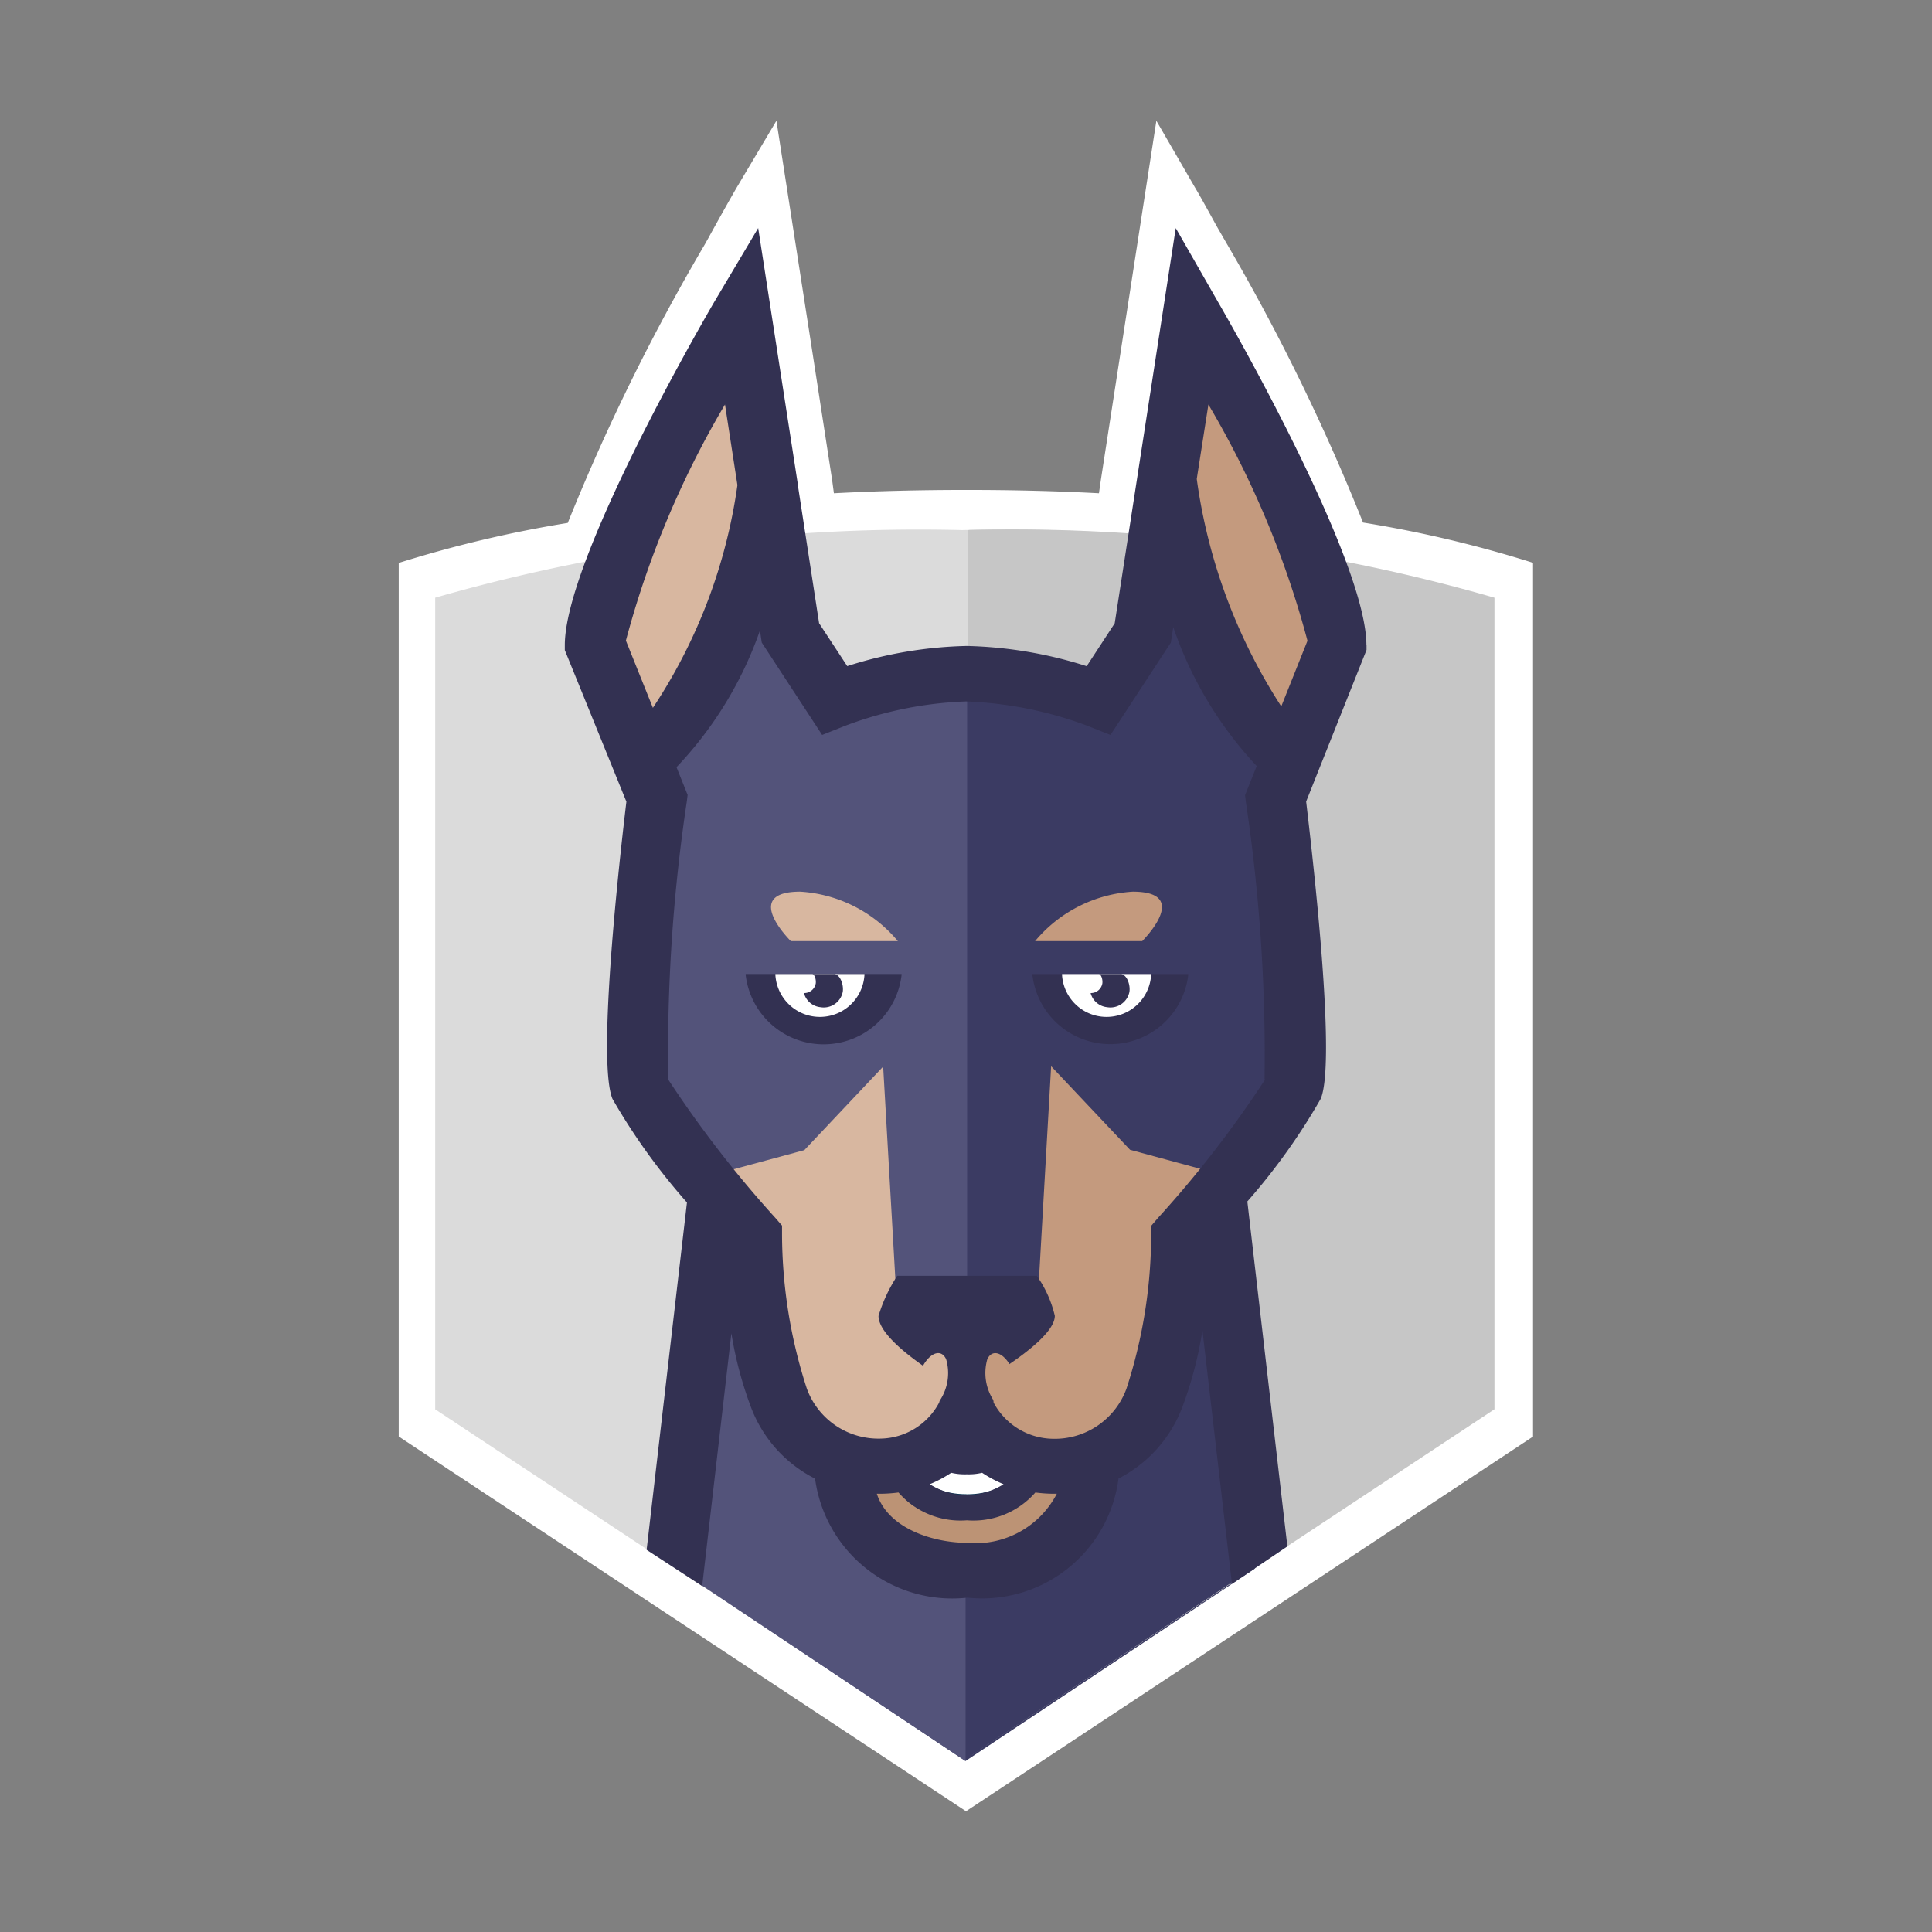
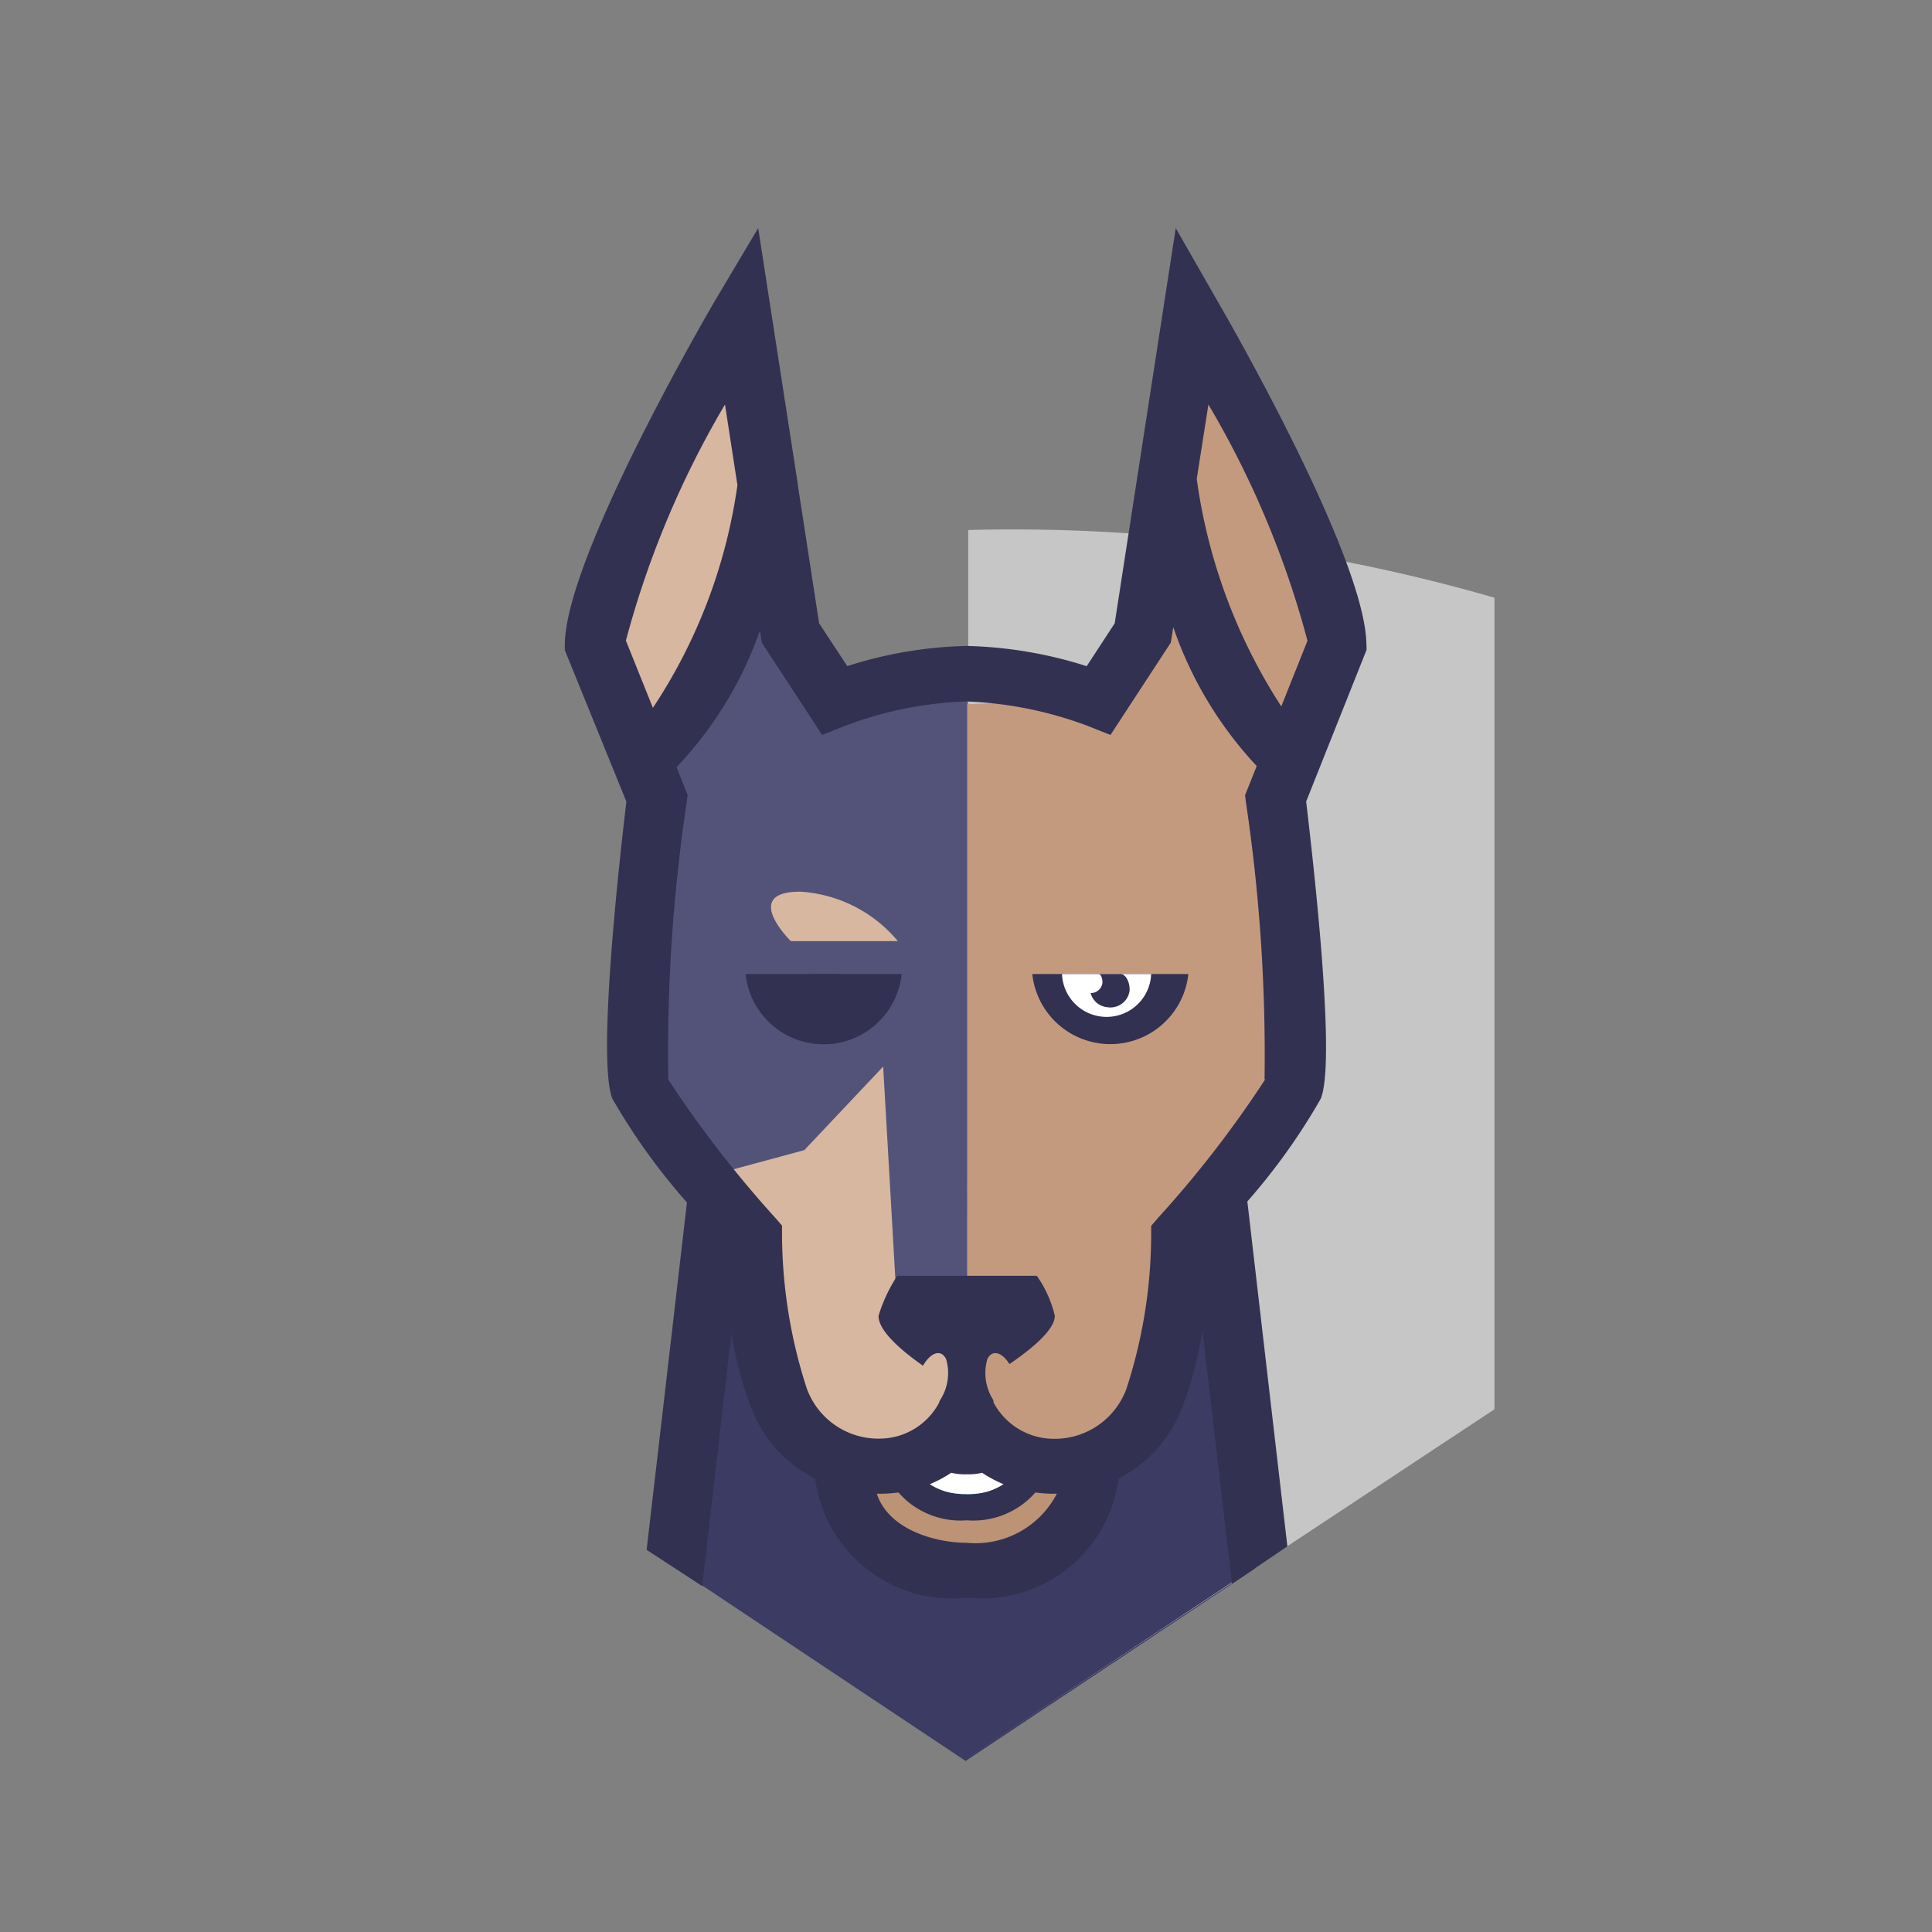
<svg xmlns="http://www.w3.org/2000/svg" width="800px" height="800px" viewBox="0 0 32 32">
  <rect x="0" y="0" width="32" height="32" fill="#808080" stroke="none" />
  <title>file_type_snyk</title>
-   <path d="M22.576,8.655a34.508,34.508,0,0,0-2.251-4.609l-.177-.307c-.173-.316-.3-.543-.352-.628L19.153,2l-.92,5.954-.031.216q-1.03-.055-2.19-.055t-2.2.055l-.029-.217-.322-2.087L12.86,2,12.2,3.11c-.058.1-.237.413-.47.838l-.056.1a34.589,34.589,0,0,0-2.27,4.613,20.038,20.038,0,0,0-2.8.663V23.793L16,30l9.392-6.206V9.322A19.765,19.765,0,0,0,22.576,8.655Z" style="fill:#fff" />
  <path d="M20.042,19.89H15.991V13.566l-4.106,6.139-.637,6.3,4.682,3.12.064.042,4.789-3.185Z" style="fill:#3b3b63" />
-   <path d="M15.924,29.105,7.208,23.343V9.9A29,29,0,0,1,15.936,8.78a28.715,28.715,0,0,1,8.7,1.123v13.44Z" style="fill:#dbdbdb" />
  <path d="M16.049,8.78h-.012V29.105l8.716-5.763V9.9a28.76,28.76,0,0,0-8.7-1.122" style="fill:#c6c6c6" />
  <path d="M20.758,25.973l-.739-6.082H15.97v9.264Z" style="fill:#3b3b63" />
-   <path d="M11.248,26.008l4.745,3.162v-15.6l-4.108,6.14Z" style="fill:#53537a" />
  <path d="M18.036,24.212c0,1.042-1.051,1.559-2.014,1.559s-2.036-.516-2.036-1.56" style="fill:#bc9375" />
  <path d="M17.445,23.62c0,1.223-.71,1.55-1.434,1.55s-1.434-.328-1.434-1.55" style="fill:#073251" />
  <path d="M16.011,24.749c-.774,0-1.15-.525-1.15-1.607h.368c0,1.265.528,1.265.781,1.265s.781,0,.781-1.265h.369c0,1.082-.377,1.608-1.15,1.608" style="fill:#fff" />
  <path d="M22.151,10.677c0-1.32-2.4-5.472-2.4-5.472l-.814,5.266-.73,1.111-2.188.082-.009.018v-.018l-2.188-.082-.73-1.111-.813-5.265S9.87,9.358,9.87,10.678l1.015,2.534s-.513,4.259-.279,4.816a19.809,19.809,0,0,0,1.855,2.422,8.721,8.721,0,0,0,.439,2.695,1.743,1.743,0,0,0,1.682,1.133,1.6,1.6,0,0,0,1.423-.869,1.627,1.627,0,0,0,1.433.87,1.745,1.745,0,0,0,1.684-1.131,8.723,8.723,0,0,0,.437-2.695,19.882,19.882,0,0,0,1.855-2.422c.234-.558-.279-4.816-.279-4.816l1.016-2.536Z" style="fill:#c49a7e" />
  <path d="M16.011,11.673l0,.009v-.018l-2.188-.082-.73-1.111-.814-5.265s-2.4,4.152-2.4,5.472l1.015,2.535s-.513,4.258-.279,4.816a19.892,19.892,0,0,0,1.854,2.422,8.751,8.751,0,0,0,.439,2.695,1.745,1.745,0,0,0,1.682,1.132,1.605,1.605,0,0,0,1.424-.869l0,.009Z" style="fill:#d8b7a0" />
-   <path d="M21.158,13.462c-.187-.362.078-1.218.078-1.218-1.517-1.443-1.9-4.452-1.9-4.452-.282.947-.9,3.744-.9,3.744a8.372,8.372,0,0,0-2.422-.393h-.01c-.071,0-.141,0-.209,0v11.8l.1.129v-.064h.059v0h.118v0h.06v.064l1.05-1.42.228-3.992,1.307,1.384L20.4,19.5l.628-.415a2.892,2.892,0,0,0,.422-.8c.234-.558-.291-4.829-.291-4.829" style="fill:#3b3b63" />
  <path d="M16.023,11.142h0a8.376,8.376,0,0,0-2.424.393s-.616-2.795-.9-3.745c0,0-.38,3.01-1.9,4.452a2.321,2.321,0,0,1,.079,1.218s-.525,4.273-.291,4.83a2.922,2.922,0,0,0,.421.8l.63.415,1.684-.455,1.306-1.384.229,3.991L15.9,23.077v-.064h.06v0h.059V11.141Z" style="fill:#53537a" />
  <path d="M19.065,16.133H17.1v.018a1.3,1.3,0,0,0,2.581,0v-.018h-.615Z" style="fill:#333152" />
  <path d="M17.591,16.133v.018a.739.739,0,0,0,1.475,0v-.018H17.591Z" style="fill:#fff" />
  <path d="M18.556,16.133H18.21l-.009,0c.043.009.066.1.057.158a.193.193,0,0,1-.194.157.314.314,0,0,0,.273.234.321.321,0,0,0,.37-.255c.018-.121-.046-.295-.151-.295m-4.238,0H12.351v.018a1.3,1.3,0,0,0,2.582,0v-.018h-.615Z" style="fill:#333152" />
-   <path d="M12.843,16.133v.018a.739.739,0,0,0,1.475,0v-.018H12.843Z" style="fill:#fff" />
  <path d="M13.809,16.133h-.346l-.009,0c.043.009.066.1.057.158a.194.194,0,0,1-.195.157.315.315,0,0,0,.273.234.321.321,0,0,0,.37-.255c.018-.121-.046-.295-.15-.295" style="fill:#333152" />
  <path d="M18.917,15.59c.082-.085.783-.821-.155-.821a2.29,2.29,0,0,0-1.618.819h1.773Z" style="fill:#c49a7e" />
  <path d="M14.873,15.59a2.284,2.284,0,0,0-1.619-.821c-.938,0-.237.737-.155.819h1.774Z" style="fill:#d8b7a0" />
  <path d="M11.9,16.126h3.587v-.312H11.9Z" style="fill:#53537a" />
  <path d="M21.222,11.7a9.233,9.233,0,0,1-1.4-3.767L20.015,6.7a15.506,15.506,0,0,1,1.641,3.913Zm-.266,6.177a18.058,18.058,0,0,1-1.78,2.3l-.109.127v.16A8.284,8.284,0,0,1,18.658,23a1.265,1.265,0,0,1-1.22.831,1.132,1.132,0,0,1-.981-.6l-.038-.54h-.826l-.036.537a1.119,1.119,0,0,1-.974.6,1.262,1.262,0,0,1-1.22-.83,8.328,8.328,0,0,1-.41-2.537V20.3l-.109-.126a18.561,18.561,0,0,1-1.775-2.292,27.983,27.983,0,0,1,.307-4.609l.013-.107-.184-.459a6.287,6.287,0,0,0,1.382-2.264l.03.2,1,1.53.391-.155a6.271,6.271,0,0,1,1.994-.4,6.393,6.393,0,0,1,2,.4l.391.155,1-1.53.04-.255a6.393,6.393,0,0,0,1.382,2.3l-.193.483.013.107a28.384,28.384,0,0,1,.31,4.6ZM15.4,24.583a2.044,2.044,0,0,0,.355-.189.966.966,0,0,0,.257.025.953.953,0,0,0,.255-.025,2.044,2.044,0,0,0,.355.189,1.135,1.135,0,0,1-1.222,0Zm.623.971c-.54,0-1.307-.222-1.5-.813l.059,0a2.37,2.37,0,0,0,.3-.021,1.363,1.363,0,0,0,1.133.461,1.364,1.364,0,0,0,1.134-.461,2.328,2.328,0,0,0,.294.021l.061,0a1.517,1.517,0,0,1-1.478.814Zm-5.657-14.94A15.533,15.533,0,0,1,12.008,6.7l.206,1.335a8.912,8.912,0,0,1-1.4,3.689l-.446-1.111Zm12.266.073c0-1.393-2.205-5.25-2.458-5.686l-.7-1.223-1.011,6.546-.464.71a7.055,7.055,0,0,0-1.987-.335,6.951,6.951,0,0,0-1.979.334l-.466-.71-.353-2.294V8.017h0l-.656-4.24L11.831,5c-.253.434-2.476,4.292-2.476,5.686v.082l1.02,2.51c-.164,1.369-.473,4.343-.23,4.924a10.44,10.44,0,0,0,1.233,1.715L10.71,25.67l.92.6.484-4.186a6.32,6.32,0,0,0,.325,1.225A2.193,2.193,0,0,0,13.5,24.491a2.293,2.293,0,0,0,2.526,1.971,2.278,2.278,0,0,0,2.5-1.973,2.2,2.2,0,0,0,1.056-1.18,6.353,6.353,0,0,0,.334-1.275l.489,4.2.918-.621L20.66,19.9a10.369,10.369,0,0,0,1.215-1.7c.244-.581-.079-3.554-.241-4.924l1-2.511v-.082Z" style="fill:#333152" />
  <path d="M17.168,21.131H14.862a2.537,2.537,0,0,0-.311.665c0,.483,1.42,1.25,1.42,1.25s1.5-.792,1.5-1.252a1.9,1.9,0,0,0-.3-.665" style="fill:#333152" />
  <path d="M16.724,22.6c-.129-.211-.295-.25-.371-.087a.827.827,0,0,0,.1.677c.127.212.295.25.371.087a.826.826,0,0,0-.1-.677" style="fill:#c49a7e" />
  <path d="M15.3,22.6a.82.82,0,0,0-.1.677c.076.164.241.125.371-.087a.82.82,0,0,0,.1-.677c-.076-.164-.241-.124-.371.087" style="fill:#d8b7a0" />
</svg>